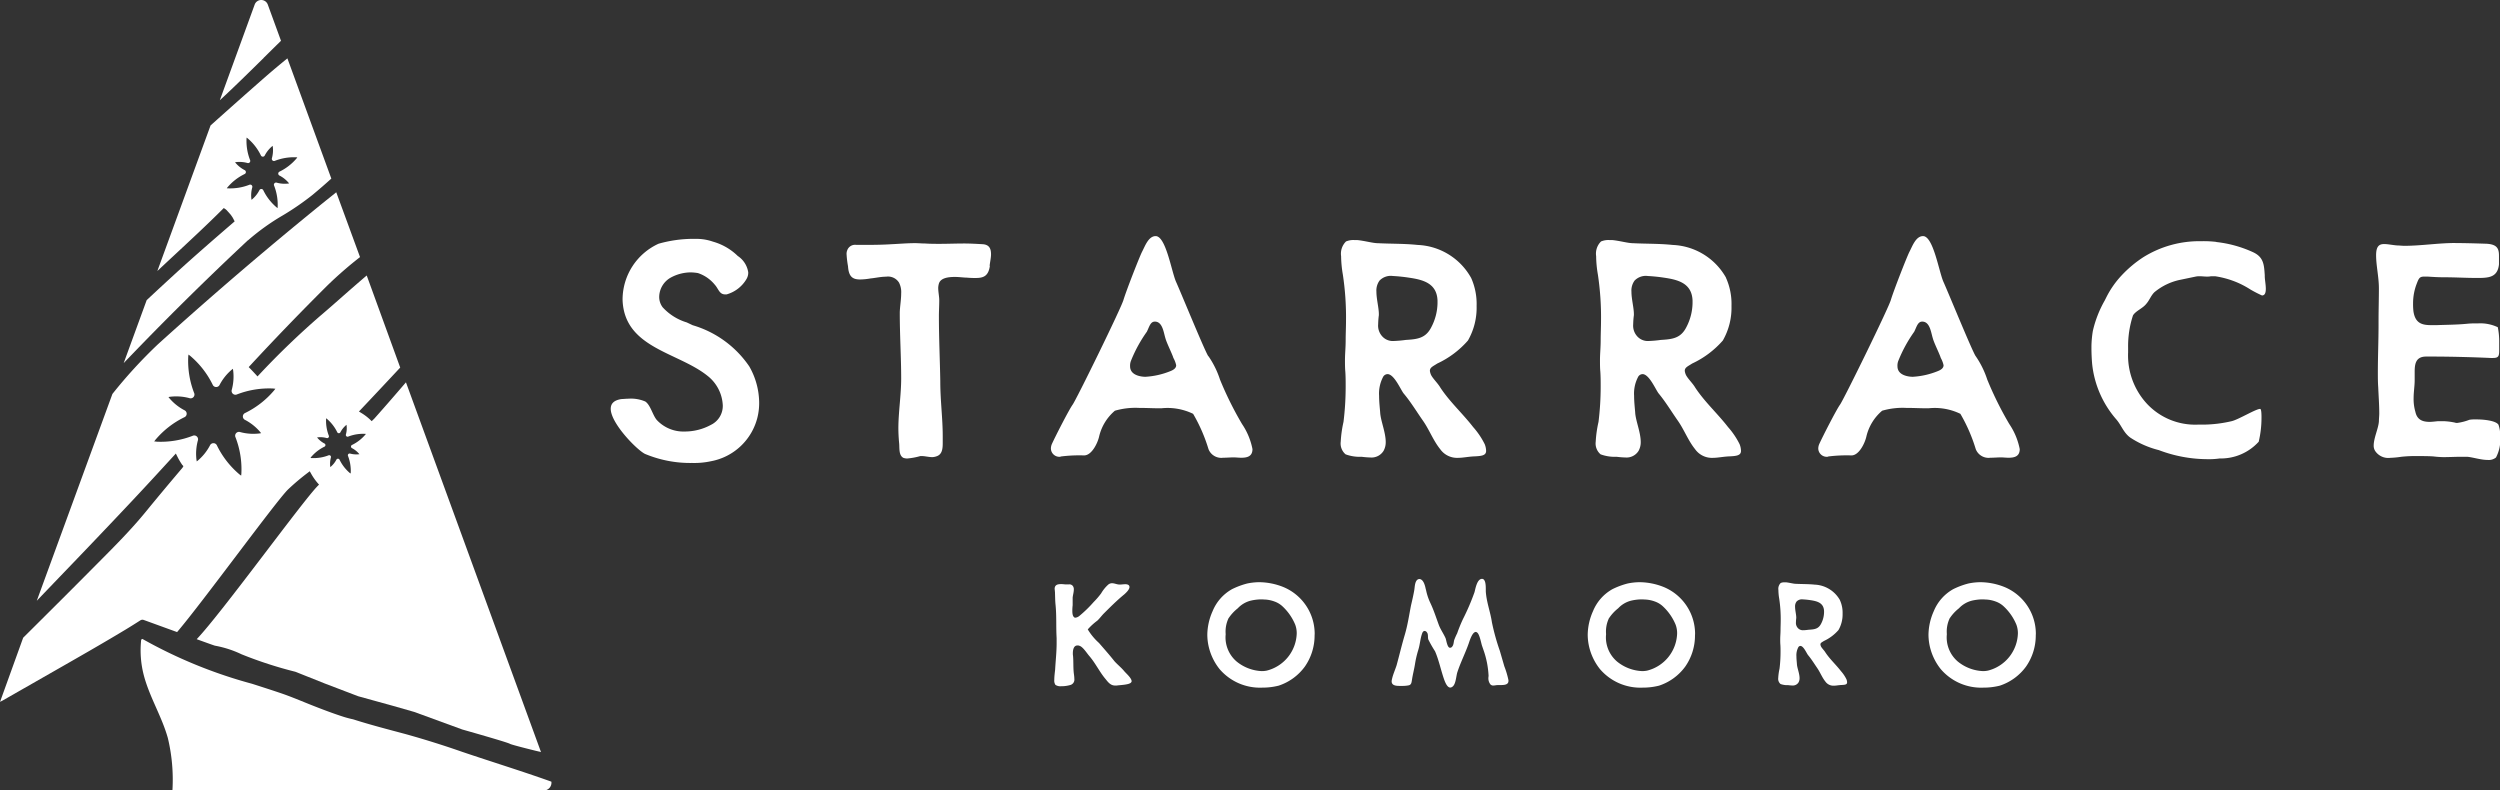
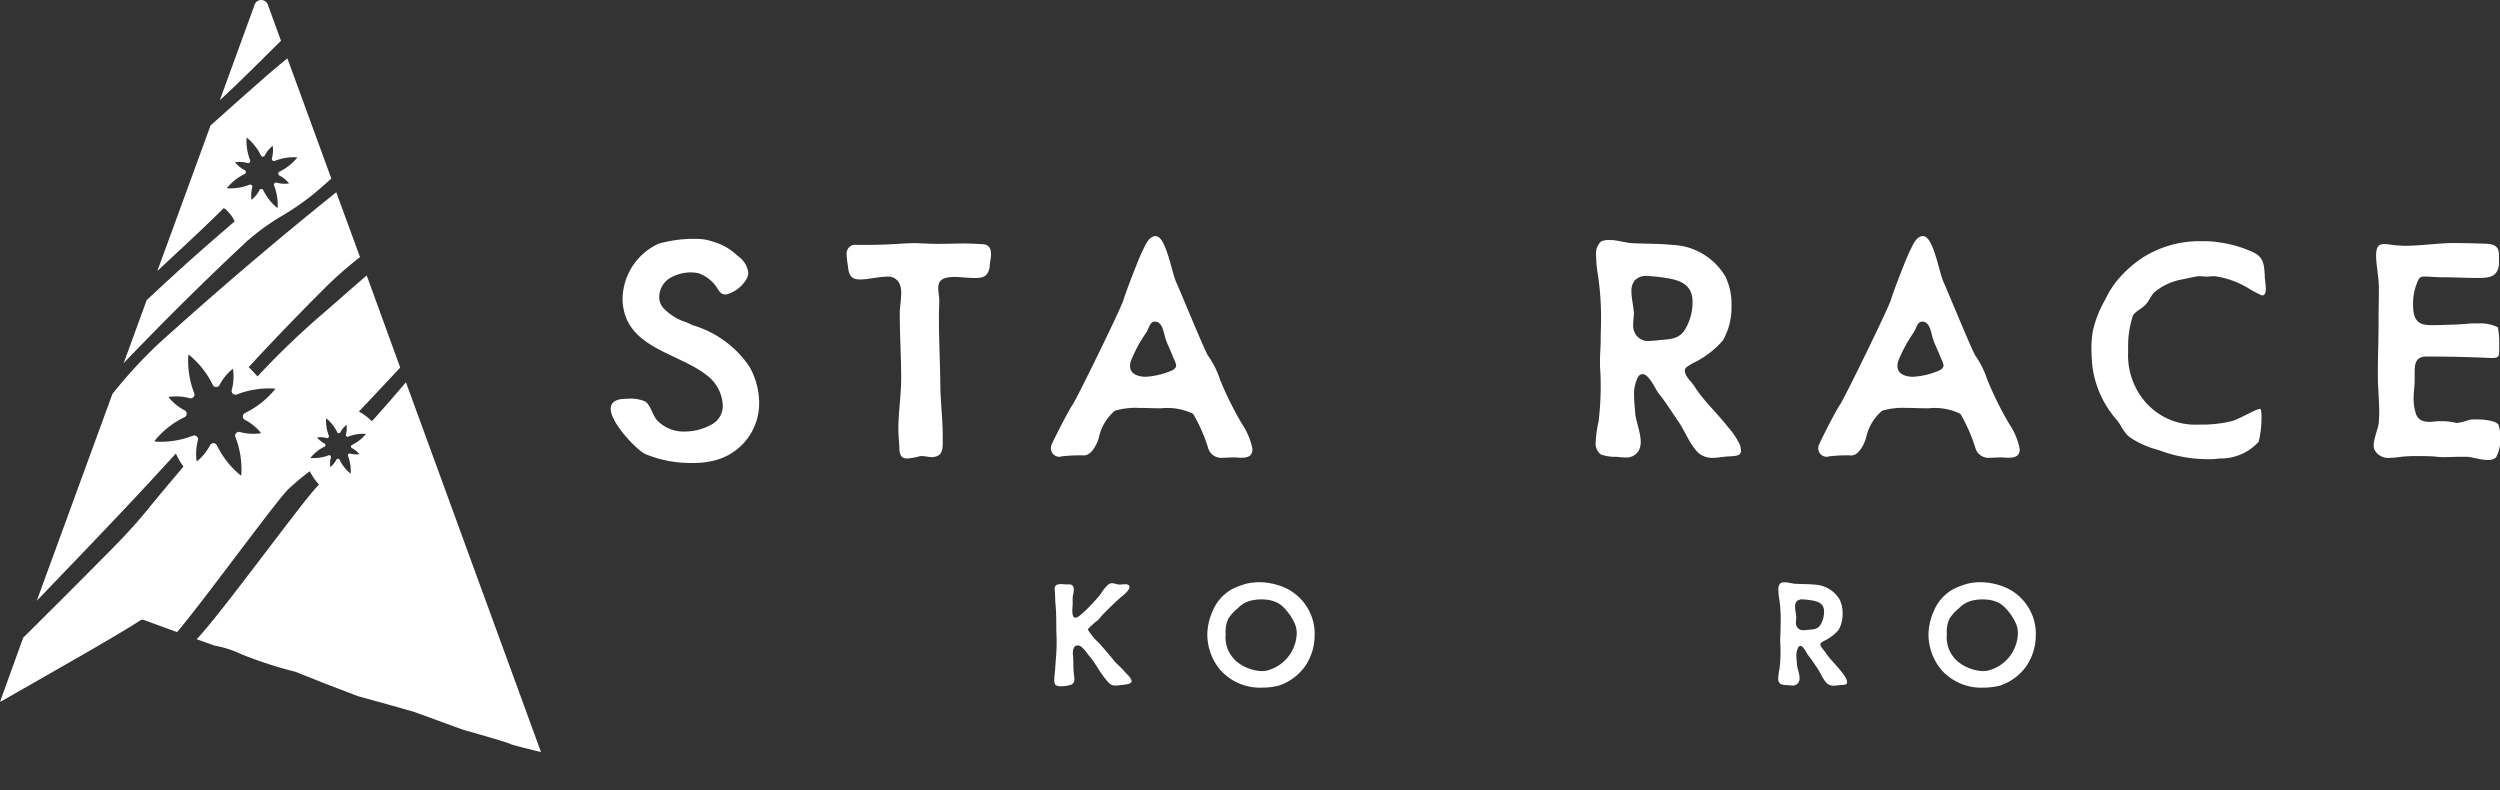
<svg xmlns="http://www.w3.org/2000/svg" width="115.701" height="36.583" viewBox="0 0 115.701 36.583">
  <rect x="0" y="0" width="115.701" height="36.583" fill="#333333" stroke="none" />
  <defs>
    <clipPath id="a">
      <path fill="#fff" d="M0 0h115.701v36.583H0z" />
    </clipPath>
  </defs>
  <g clip-path="url(#a)" fill="#fff">
    <path d="M1.102 31.861l1.335-.763c1.11-.634 2.258-1.288 3.354-1.948.252-.152.494-.305.705-.44a.178.178 0 01.159-.017l1.541.56c1.16-1.358 4.585-6.064 5.134-6.6a10.678 10.678 0 01.919-.777l.086-.066.054.094a2.644 2.644 0 00.318.459l.058.065-.062.062c-.7.707-4.461 5.9-5.6 7.092.44.159.779.282.843.3a4.861 4.861 0 011.236.4 18.81 18.81 0 002.489.808l1.354.54 1.551.592 1.6.442 1 .286 2.221.812s2.087.589 2.2.661c.064.041.819.232 1.441.384l-6.25-17.113c-.477.556-.963 1.118-1.452 1.666a.48.48 0 01-.036.036l-.021.02-.077.076-.068-.067a2.419 2.419 0 00-.422-.319l-.1-.061.079-.084c.611-.646 1.225-1.3 1.831-1.95l-1.55-4.262c-.37.315-.735.634-1.093.948-.339.3-.68.6-1.023.891a37.532 37.532 0 00-2.87 2.76l-.069.073-.067-.074c-.092-.1-.184-.2-.278-.295l-.062-.063.06-.065a123.504 123.504 0 013.582-3.712 18.179 18.179 0 011.51-1.314l-1.1-3-.49.393a186.222 186.222 0 00-7.755 6.635 22.126 22.126 0 00-2.115 2.307l-3.5 9.571.805-.84c1.1-1.143 2.234-2.325 3.339-3.5.758-.8 1.526-1.638 2.2-2.374l.092-.1.061.122a3.181 3.181 0 00.233.4l.057.061-.043.074c-.661.778-1.2 1.426-1.7 2.038-.67.821-1.432 1.587-2.169 2.327l-.323.325c-.885.893-1.79 1.794-2.666 2.665l-.516.513-1.07 2.966c.036-.017.073-.034.109-.054.33-.188.661-.376.988-.565m13.272-10.675l.02-.027a1.9 1.9 0 01.63-.49.082.082 0 000-.142 1.072 1.072 0 01-.333-.266l-.016-.02h.025a1.082 1.082 0 01.425.032.083.083 0 00.1-.1 1.9 1.9 0 01-.13-.788v-.039.011l.028.019a1.9 1.9 0 01.49.631.082.082 0 00.143 0 1.08 1.08 0 01.266-.333l.02-.016a.17.17 0 010 .025 1.067 1.067 0 01-.031.425.082.082 0 00.1.1 1.892 1.892 0 01.788-.13h.045-.006l-.019.027a1.9 1.9 0 01-.631.49.082.082 0 000 .142 1.084 1.084 0 01.334.266l.016.02h-.025a1.094 1.094 0 01-.408-.033.082.082 0 00-.1.1 1.9 1.9 0 01.13.788v.039-.011l-.03-.006a1.9 1.9 0 01-.49-.631.082.082 0 00-.142 0 1.09 1.09 0 01-.266.333l-.02.016v-.025a1.091 1.091 0 01.031-.425.082.082 0 00-.1-.1 1.892 1.892 0 01-.788.13h-.039.006m-7.14-.759c-.025 0-.049-.005-.072-.009l-.013.006v-.007h-.027.01-.01v-.006h-.008l.013-.005a.728.728 0 01.042-.06 4.1 4.1 0 011.362-1.058.177.177 0 000-.307 2.35 2.35 0 01-.72-.574 1.001 1.001 0 01-.033-.043h-.01H7.801h-.008.009v-.005h.01l.054-.009a2.349 2.349 0 01.918.068.177.177 0 00.208-.225 4.114 4.114 0 01-.28-1.7c0-.025.006-.049.009-.072l-.005-.013h.006v-.007.01-.01h.006v-.008l.006.013a.938.938 0 01.059.042 4.108 4.108 0 011.059 1.362.176.176 0 00.306 0 2.359 2.359 0 01.575-.72l.043-.034v-.01.014-.007.005h.005v.01c0 .017.006.036.009.054a2.346 2.346 0 01-.067.918.177.177 0 00.225.208 4.111 4.111 0 011.7-.28l.073.009.012-.005v.006h.006-.01.01v.006h.007l-.012.006a1.729 1.729 0 01-.043.059 4.108 4.108 0 01-1.362 1.059.176.176 0 000 .306 2.343 2.343 0 01.72.575l.034.043h.01-.014.008-.005v.005h-.01c-.017 0-.036.006-.054.009a2.349 2.349 0 01-.919-.067.177.177 0 00-.208.225 4.1 4.1 0 01.28 1.7c0 .025-.005.049-.009.073l.006.012h-.007v.007-.01.01h-.006v.007l-.005-.012-.06-.043a4.1 4.1 0 01-1.058-1.362.177.177 0 00-.307 0 2.334 2.334 0 01-.574.72l-.043.034v.01-.014.008-.005h-.005v-.01c0-.017-.006-.036-.009-.054a2.352 2.352 0 01.068-.919.177.177 0 00-.225-.208 4.1 4.1 0 01-1.7.28" />
    <path d="M11.476 11.124a10.5 10.5 0 011.614-1.157 12.489 12.489 0 001.371-.945c.3-.249.59-.5.873-.757l-2.033-5.564a39.26 39.26 0 00-.956.8c-.869.76-1.74 1.535-2.6 2.305l-2.463 6.737c.253-.236.505-.474.759-.709.751-.7 1.526-1.416 2.261-2.151l.055-.055.064.043a.482.482 0 01.108.1l.041.044.088.1c.028.031.051.067.074.1l.03.045c.021.035.032.057.043.079l.055.106-.056.049c-.886.764-1.827 1.579-2.73 2.406-.428.393-.857.79-1.285 1.189l-1.064 2.914a144.829 144.829 0 015.751-5.685m-.937-2.4l-.043-.005h-.007.006-.006.008l.025-.035a2.411 2.411 0 01.8-.624.1.1 0 000-.181 1.383 1.383 0 01-.424-.339l-.019-.025h-.006.006l.032-.005a1.39 1.39 0 01.542.04.1.1 0 00.122-.133 2.414 2.414 0 01-.165-1c0-.014 0-.029.005-.042v-.008.006-.006.007l.035.025a2.415 2.415 0 01.624.8.1.1 0 00.181 0 1.384 1.384 0 01.339-.424l.025-.02v-.006.006c0 .01 0 .021.005.032a1.378 1.378 0 01-.04.542.1.1 0 00.133.122 2.414 2.414 0 011-.165l.042.005h.008-.006.006-.007l-.025.035a2.423 2.423 0 01-.8.624.1.1 0 000 .181 1.387 1.387 0 01.425.338l.019.026h.006-.005l-.032.005a1.372 1.372 0 01-.541-.04.1.1 0 00-.123.133 2.431 2.431 0 01.166 1c0 .014 0 .029-.006.043v.007-.006.006-.008l-.035-.025a2.42 2.42 0 01-.624-.8.1.1 0 00-.181 0 1.383 1.383 0 01-.338.424l-.026.02v.005-.006c0-.01 0-.021-.005-.032a1.375 1.375 0 01.04-.542.1.1 0 00-.133-.122 2.417 2.417 0 01-1 .165" />
    <path d="M12.197 2.683c.266-.262.536-.529.808-.795L12.393.211a.323.323 0 00-.606 0L10.173 4.64l.129-.119c.644-.6 1.281-1.229 1.9-1.838" />
-     <path d="M25.519 36.176c-1.367-.489-2.755-.915-4.13-1.381a42.544 42.544 0 00-2.614-.82c-.813-.218-1.628-.427-2.43-.684a4.758 4.758 0 01-.43-.112c-.5-.16-.985-.345-1.47-.536s-.966-.4-1.461-.567c-.437-.148-.877-.289-1.317-.43a22.027 22.027 0 01-5.078-2.077l-.054.032a4.564 4.564 0 00.12 1.649c.264 1.01.835 1.908 1.114 2.91a8.271 8.271 0 01.211 2.424h17.183a.358.358 0 00.355-.407" />
    <path d="M32.27 11.055a2.315 2.315 0 01.727.129 2.677 2.677 0 011.147.663 1.1 1.1 0 01.485.76.581.581 0 01-.081.307 1.558 1.558 0 01-.921.711h-.065c-.275 0-.307-.259-.485-.453a1.69 1.69 0 00-.776-.534 2.282 2.282 0 00-.339-.032 1.957 1.957 0 00-.921.242 1.041 1.041 0 00-.533.889.794.794 0 00.161.485 2.483 2.483 0 001.115.7l.275.13a4.8 4.8 0 012.618 1.906 3.425 3.425 0 01.457 1.641 2.789 2.789 0 01-.081.727 2.73 2.73 0 01-2.149 2.02 3.671 3.671 0 01-.873.08 5.415 5.415 0 01-2.182-.42c-.388-.194-1.584-1.422-1.584-2.085 0-.242.145-.4.5-.453.081 0 .194-.016.323-.016a1.67 1.67 0 01.776.13c.242.161.339.63.533.856a1.687 1.687 0 001.293.533 2.54 2.54 0 001.212-.308.975.975 0 00.549-.9 1.839 1.839 0 00-.711-1.373c-1.374-1.1-3.846-1.277-3.927-3.507v-.049a2.848 2.848 0 011.665-2.554 5.9 5.9 0 011.6-.226z" />
    <path d="M45.812 12.3c-.065.485-.307.565-.646.565a3.781 3.781 0 01-.42-.016c-.146 0-.339-.032-.55-.032-.323 0-.663.049-.743.307a.813.813 0 00-.032.194c0 .194.048.4.048.582 0 .258-.016.485-.016.727 0 1.019.048 2.037.064 3.022 0 .9.113 1.7.113 2.537v.308c0 .259-.016.549-.307.63a.582.582 0 01-.178.032c-.161 0-.339-.049-.485-.049h-.066a3.186 3.186 0 01-.614.113.559.559 0 01-.177-.033c-.227-.129-.162-.484-.194-.711a7.932 7.932 0 01-.032-.646c0-.744.13-1.552.13-2.312 0-.986-.065-1.988-.065-3.038 0-.242.065-.6.065-.9a.957.957 0 00-.1-.5.6.6 0 00-.6-.275c-.242 0-.517.064-.711.08a3.046 3.046 0 01-.485.049c-.339 0-.533-.113-.565-.615a4.352 4.352 0 01-.065-.533.443.443 0 01.032-.21.384.384 0 01.42-.242h.177c.5 0 .954 0 1.454-.032.356-.016.727-.049 1.083-.049.162 0 .307.016.468.016.227.016.453.016.679.016.372 0 .76-.016 1.115-.016.291 0 .565.016.856.032.323.016.4.211.4.469 0 .161-.049.372-.065.533" />
    <path d="M55.929 16.486a4.176 4.176 0 01.533 1.082 15.91 15.91 0 001.018 2.053 3.142 3.142 0 01.485 1.163c0 .339-.242.4-.517.4-.13 0-.242-.016-.356-.016-.145 0-.323.016-.485.016a.635.635 0 01-.678-.4 7.568 7.568 0 00-.711-1.632 2.712 2.712 0 00-1.454-.258h-.243c-.177 0-.485-.016-.808-.016a3.4 3.4 0 00-1.115.13 2.235 2.235 0 00-.727 1.18c-.065.307-.34.889-.7.889a6.924 6.924 0 00-1.067.048.145.145 0 01-.08.016.392.392 0 01-.388-.387.557.557 0 01.048-.211c.194-.42.792-1.584.954-1.81.162-.211 2.3-4.574 2.36-4.865.146-.468.727-1.956.856-2.214.13-.242.291-.727.63-.727.469 0 .727 1.6.937 2.1.227.5 1.342 3.232 1.5 3.458m-3.62.468c0 .437.549.485.711.485a3.627 3.627 0 001.147-.259c.21-.08.275-.177.275-.275a1.222 1.222 0 00-.129-.339c-.065-.211-.307-.679-.372-.921-.081-.259-.13-.76-.485-.76-.21 0-.258.242-.371.468a6.413 6.413 0 00-.727 1.325.617.617 0 00-.049.275" />
-     <path d="M68.079 12.849a2.953 2.953 0 01.259 1.309 3.049 3.049 0 01-.4 1.6 4.284 4.284 0 01-1.422 1.067c-.194.129-.34.177-.34.339a.619.619 0 00.065.21c.1.177.308.372.42.566.437.663 1.034 1.2 1.519 1.827a3.565 3.565 0 01.534.792.877.877 0 01.064.307c0 .226-.226.242-.6.258-.258.016-.485.065-.7.065a.955.955 0 01-.824-.4c-.323-.4-.5-.889-.792-1.309-.307-.436-.565-.873-.906-1.277-.145-.194-.436-.889-.743-.889a.245.245 0 00-.211.146 1.65 1.65 0 00-.177.856c0 .275.032.549.049.759.016.388.258.921.258 1.39a.827.827 0 01-.1.4.652.652 0 01-.614.307 3.7 3.7 0 01-.4-.032 1.9 1.9 0 01-.743-.113.655.655 0 01-.226-.582 5.466 5.466 0 01.129-.921 13.39 13.39 0 00.1-1.632c0-.242 0-.468-.016-.694-.016-.178-.016-.356-.016-.534 0-.291.032-.582.032-.9 0-.307.016-.614.016-.921a13.235 13.235 0 00-.146-2.133 5.385 5.385 0 01-.081-.857.792.792 0 01.227-.678.871.871 0 01.388-.065h.129c.339.032.727.145.954.145.614.032 1.228.016 1.842.081a2.971 2.971 0 012.473 1.519m-4.266 1.681v.049a3.665 3.665 0 00-.032.42.733.733 0 00.178.55.658.658 0 00.549.226 5.334 5.334 0 00.549-.049c.549-.032.921-.08 1.18-.582a2.487 2.487 0 00.291-1.115v-.129c-.032-.775-.63-.954-1.292-1.051a7.71 7.71 0 00-.776-.082.723.723 0 00-.614.211.781.781 0 00-.146.517c0 .339.113.744.113 1.034" />
    <path d="M79.876 12.849a2.953 2.953 0 01.258 1.309 3.049 3.049 0 01-.4 1.6 4.285 4.285 0 01-1.422 1.067c-.194.129-.34.177-.34.339a.619.619 0 00.065.21c.1.177.307.372.42.566.436.663 1.034 1.2 1.519 1.827a3.565 3.565 0 01.534.792.877.877 0 01.064.307c0 .226-.226.242-.6.258-.258.016-.485.065-.7.065a.954.954 0 01-.824-.4c-.323-.4-.5-.889-.792-1.309-.306-.436-.566-.873-.9-1.277-.145-.194-.436-.889-.743-.889a.245.245 0 00-.211.146 1.65 1.65 0 00-.177.856c0 .275.032.549.049.759.016.388.258.921.258 1.39a.827.827 0 01-.1.4.652.652 0 01-.614.307 3.7 3.7 0 01-.4-.032 1.9 1.9 0 01-.743-.113.654.654 0 01-.227-.582 5.457 5.457 0 01.13-.921 13.39 13.39 0 00.1-1.632c0-.242 0-.468-.016-.694-.016-.178-.016-.356-.016-.534 0-.291.032-.582.032-.9 0-.307.016-.614.016-.921a13.236 13.236 0 00-.145-2.133 5.31 5.31 0 01-.081-.857.792.792 0 01.226-.678.874.874 0 01.388-.065h.13c.339.032.727.145.954.145.614.032 1.228.016 1.842.081a2.971 2.971 0 012.473 1.519m-4.266 1.681v.049a3.66 3.66 0 00-.032.42.735.735 0 00.177.55.66.66 0 00.55.226 5.334 5.334 0 00.549-.049c.549-.032.921-.08 1.18-.582a2.487 2.487 0 00.291-1.115v-.129c-.032-.775-.63-.954-1.293-1.051a7.674 7.674 0 00-.775-.081.723.723 0 00-.614.211.781.781 0 00-.146.517c0 .339.113.744.113 1.034" />
    <path d="M91.438 16.486a4.175 4.175 0 01.533 1.082 15.91 15.91 0 001.018 2.053 3.142 3.142 0 01.485 1.163c0 .339-.242.4-.517.4-.13 0-.242-.016-.356-.016-.146 0-.323.016-.485.016a.635.635 0 01-.678-.4 7.567 7.567 0 00-.711-1.632 2.714 2.714 0 00-1.455-.258h-.242c-.177 0-.485-.016-.808-.016a3.4 3.4 0 00-1.115.13 2.236 2.236 0 00-.727 1.18c-.064.307-.339.889-.694.889a6.923 6.923 0 00-1.067.048.146.146 0 01-.081.016.393.393 0 01-.388-.387.559.559 0 01.049-.211c.194-.42.792-1.584.954-1.81.162-.211 2.3-4.574 2.36-4.865.146-.468.727-1.956.856-2.214.13-.242.291-.727.63-.727.469 0 .727 1.6.937 2.1.227.5 1.342 3.232 1.5 3.458m-3.62.468c0 .437.549.485.711.485a3.63 3.63 0 001.147-.259c.21-.08.275-.177.275-.275a1.223 1.223 0 00-.129-.339c-.065-.211-.308-.679-.372-.921-.081-.259-.13-.76-.485-.76-.21 0-.258.242-.372.468a6.454 6.454 0 00-.727 1.325.617.617 0 00-.049.275" />
    <path d="M102.564 11.2a5.517 5.517 0 011.7.468c.5.227.518.582.55 1.067v.049c0 .145.049.388.049.582 0 .161-.032.308-.178.308a5.7 5.7 0 01-.533-.275 4.327 4.327 0 00-.533-.291 4.216 4.216 0 00-1.1-.323h-.194a.8.8 0 01-.178.016c-.129 0-.226-.016-.339-.016a.85.85 0 00-.194.016l-.7.146a2.727 2.727 0 00-1.212.581c-.161.162-.226.372-.372.534-.162.211-.485.323-.614.534a4.547 4.547 0 00-.226 1.486v.227a3.3 3.3 0 00.84 2.343 3.052 3.052 0 002.376 1h.21a5.955 5.955 0 001.374-.162c.323-.081 1.115-.566 1.309-.566.048 0 .064.161.064.387a4.8 4.8 0 01-.129 1.132 2.371 2.371 0 01-1.811.775 3.339 3.339 0 01-.566.033 6.364 6.364 0 01-2.246-.42 4.268 4.268 0 01-1.325-.582c-.307-.227-.4-.55-.63-.825a4.635 4.635 0 01-1.131-2.585 9.231 9.231 0 01-.032-.68v-.145a4.815 4.815 0 01.065-.7 5.176 5.176 0 01.549-1.406l.081-.161a4.268 4.268 0 01.7-1 5.414 5.414 0 011-.84 4.9 4.9 0 012.682-.744 4.994 4.994 0 01.7.032" />
    <path d="M113.633 11.249c.453 0 .97.016 1.455.032.485.032.566.227.566.565v.388c-.065.614-.485.63-1.018.63-.517 0-1-.032-1.551-.032-.258 0-.5-.016-.744-.032h-.129c-.211 0-.259.049-.356.307a2.5 2.5 0 00-.178.921 2.979 2.979 0 00.016.372c.081.566.4.647.825.647h.258c.468-.017.937-.017 1.422-.065.162-.016.323-.016.5-.016a1.889 1.889 0 01.9.178 3.313 3.313 0 01.065.711v.356c0 .275-.032.356-.291.356h-.104a65.09 65.09 0 00-2.5-.065h-.517c-.469.016-.5.372-.5.727v.372c0 .258-.049.549-.049.824a2.111 2.111 0 00.081.631c.081.388.356.468.663.468.113 0 .226-.016.388-.032h.242a3 3 0 01.533.065.276.276 0 00.113.016 2.424 2.424 0 00.565-.146 1.766 1.766 0 01.323-.016c.388 0 .9.065 1.018.243a1.449 1.449 0 01.08.549 1.741 1.741 0 01-.194.97.53.53 0 01-.387.113c-.323 0-.7-.13-.953-.146h-.291c-.243 0-.518.016-.792.016a4.277 4.277 0 01-.469-.032c-.226-.016-.468-.016-.7-.016a6.211 6.211 0 00-.792.032 4.061 4.061 0 01-.5.048.729.729 0 01-.711-.323.451.451 0 01-.065-.242c0-.356.226-.808.242-1.132 0-.113.016-.242.016-.356 0-.4-.032-.824-.048-1.212-.017-.226-.017-.469-.017-.7 0-.727.032-1.454.032-2.181v-.194c0-.5.016-1 .016-1.5 0-.534-.129-1.051-.129-1.535 0-.421.145-.518.372-.518.177 0 .387.049.614.065.1 0 .21.016.323.016.775 0 1.568-.13 2.359-.13" />
    <path d="M49.085 27.031a1.988 1.988 0 01.214.016h.168a.193.193 0 01.192.084.256.256 0 01.038.153c0 .123-.046.268-.054.376v.352a2.146 2.146 0 00-.015.253c0 .123.015.246.076.292a.074.074 0 00.069.03.366.366 0 00.192-.091 5.68 5.68 0 00.652-.636 3.549 3.549 0 00.345-.4 1.691 1.691 0 01.33-.406.273.273 0 01.176-.062c.107 0 .207.054.337.062h.023c.069 0 .169-.016.253-.016s.192.023.192.13c0 .123-.169.276-.246.345-.329.268-.635.575-.935.873-.107.108-.2.238-.306.337a2.789 2.789 0 00-.444.406 2.75 2.75 0 00.521.629c.245.283.49.559.72.85.146.161.314.291.452.46.076.092.337.314.337.459a.081.081 0 01-.023.054c-.076.115-.536.123-.667.146h-.069c-.191 0-.3-.115-.421-.268l-.031-.038c-.283-.337-.459-.728-.751-1.065-.107-.122-.291-.422-.452-.468a.191.191 0 00-.092-.016c-.176 0-.214.2-.214.368a.5.5 0 00.008.108c.023.245.008.5.03.751.008.092.031.207.031.322a.256.256 0 01-.169.276 1.483 1.483 0 01-.437.062.421.421 0 01-.268-.062.349.349 0 01-.054-.23c0-.176.031-.391.039-.475.023-.414.069-.82.069-1.226v-.235c-.03-.5 0-1-.046-1.5-.023-.207-.023-.406-.03-.613 0-.031-.008-.062-.008-.1 0-.023-.008-.038-.008-.062 0-.183.13-.222.276-.222" />
    <path d="M60.84 29.41a2.51 2.51 0 01-.452 1.441 2.441 2.441 0 01-1.211.881 3.079 3.079 0 01-.766.092 2.46 2.46 0 01-1.969-.858 2.6 2.6 0 01-.544-1.264 2.526 2.526 0 01-.023-.329 2.747 2.747 0 01.245-1.088 2.059 2.059 0 01.9-1.019 3.584 3.584 0 01.7-.261 2.837 2.837 0 01.552-.061 3.075 3.075 0 011.1.215 2.348 2.348 0 011.472 2.168zm-4-.759a1.439 1.439 0 00-.115.7 1.467 1.467 0 00.506 1.264 1.971 1.971 0 001.165.444 1.154 1.154 0 00.23-.023 1.832 1.832 0 001.387-1.724 1.128 1.128 0 00-.069-.4 2.413 2.413 0 00-.582-.843 1.059 1.059 0 00-.376-.23 1.483 1.483 0 00-.437-.092c-.054 0-.1-.008-.154-.008a2.259 2.259 0 00-.521.062 1.236 1.236 0 00-.59.352 1.959 1.959 0 00-.444.49" />
-     <path d="M65.989 27.273c0 .016.008.023.008.03a2.594 2.594 0 00.191.583c.169.352.276.7.406 1.049.084.214.215.391.307.6.038.091.076.444.207.444a.12.12 0 00.1-.054c.069-.076.069-.215.092-.3a2.854 2.854 0 01.138-.314 6.961 6.961 0 01.268-.659 10.517 10.517 0 00.536-1.249c.039-.146.115-.613.345-.613.168 0 .176.3.176.483v.092c.03.5.214.957.283 1.433a10.156 10.156 0 00.368 1.326l.207.713a4.034 4.034 0 01.191.643v.031c0 .253-.368.176-.567.2a1.035 1.035 0 01-.146.016.173.173 0 01-.153-.1.45.45 0 01-.062-.268c0-.03.008-.054.008-.084a4.185 4.185 0 00-.238-1.2l-.069-.2c-.038-.122-.115-.544-.23-.605a.082.082 0 00-.054-.023c-.168 0-.291.429-.33.536-.153.437-.375.874-.521 1.318-.061.184-.069.543-.214.666a.188.188 0 01-.115.054c-.146 0-.238-.246-.284-.368 0-.008-.008-.016-.008-.023-.146-.422-.238-.881-.414-1.287a5.783 5.783 0 01-.314-.551c-.03-.108.008-.238-.061-.322a.134.134 0 00-.108-.069c-.054 0-.092.046-.115.115-.084.23-.1.5-.168.728 0 .008-.008.016-.008.03a4.545 4.545 0 00-.154.659c-.038.237-.1.467-.138.713-.023.13-.023.23-.138.268a1.374 1.374 0 01-.322.03h-.107c-.192 0-.376-.023-.376-.214a.524.524 0 01.016-.1c.046-.214.146-.429.214-.644.13-.475.238-.935.376-1.4s.2-.911.291-1.372c.054-.229.115-.49.154-.727.023-.146.023-.483.237-.49.192.015.261.321.292.475" />
-     <path d="M78.445 29.41a2.51 2.51 0 01-.452 1.441 2.441 2.441 0 01-1.211.881 3.079 3.079 0 01-.766.092 2.46 2.46 0 01-1.969-.858 2.6 2.6 0 01-.544-1.264 2.526 2.526 0 01-.023-.329 2.747 2.747 0 01.245-1.088 2.059 2.059 0 01.9-1.019 3.584 3.584 0 01.7-.261 2.837 2.837 0 01.552-.061 3.075 3.075 0 011.1.215 2.348 2.348 0 011.472 2.168zm-4-.759a1.439 1.439 0 00-.115.7 1.467 1.467 0 00.506 1.264 1.971 1.971 0 001.165.444 1.149 1.149 0 00.23-.023 1.832 1.832 0 001.387-1.724 1.128 1.128 0 00-.069-.4 2.413 2.413 0 00-.582-.843 1.059 1.059 0 00-.376-.23 1.483 1.483 0 00-.437-.092c-.054 0-.1-.008-.154-.008a2.259 2.259 0 00-.521.062 1.236 1.236 0 00-.59.352 1.959 1.959 0 00-.444.49" />
    <path d="M85.154 27.779a1.4 1.4 0 01.122.621 1.447 1.447 0 01-.191.759 2.029 2.029 0 01-.674.506c-.092.061-.161.084-.161.161a.3.3 0 00.03.1c.046.084.146.176.2.268.207.314.49.567.72.866a1.674 1.674 0 01.253.375.408.408 0 01.031.146c0 .107-.108.115-.284.122-.122.008-.23.031-.33.031a.452.452 0 01-.391-.192c-.154-.192-.238-.421-.375-.621s-.269-.414-.429-.606c-.069-.091-.207-.421-.352-.421a.115.115 0 00-.1.069.78.78 0 00-.084.406c0 .13.016.26.023.36.008.184.123.437.123.659a.4.4 0 01-.046.191.309.309 0 01-.291.146 1.71 1.71 0 01-.191-.016.91.91 0 01-.353-.053.312.312 0 01-.107-.277 2.642 2.642 0 01.061-.437 6.268 6.268 0 00.046-.773c0-.115 0-.223-.008-.33-.007-.084-.007-.168-.007-.253 0-.138.015-.276.015-.429s.008-.291.008-.437a6.35 6.35 0 00-.069-1.011 2.5 2.5 0 01-.038-.406.375.375 0 01.107-.322.424.424 0 01.184-.031h.062c.161.016.345.069.452.069.291.015.582.008.873.038a1.409 1.409 0 011.172.72m-2.023.8v.023a1.71 1.71 0 00-.015.2.346.346 0 00.084.26.311.311 0 00.26.107c.092 0 .184-.016.26-.023.26-.016.437-.038.559-.276a1.183 1.183 0 00.138-.529v-.061c-.015-.368-.3-.452-.613-.5a3.626 3.626 0 00-.368-.038.342.342 0 00-.291.1.37.37 0 00-.069.245c0 .161.054.352.054.49" />
    <path d="M94.216 29.41a2.51 2.51 0 01-.452 1.441 2.441 2.441 0 01-1.211.881 3.078 3.078 0 01-.766.092 2.46 2.46 0 01-1.969-.858 2.6 2.6 0 01-.544-1.264 2.526 2.526 0 01-.023-.329 2.747 2.747 0 01.245-1.088 2.059 2.059 0 01.9-1.019 3.584 3.584 0 01.7-.261 2.837 2.837 0 01.552-.061 3.076 3.076 0 011.1.215 2.348 2.348 0 011.472 2.168zm-4-.759a1.439 1.439 0 00-.115.7 1.467 1.467 0 00.506 1.264 1.971 1.971 0 001.165.444 1.154 1.154 0 00.23-.023 1.832 1.832 0 001.387-1.724 1.128 1.128 0 00-.069-.4 2.413 2.413 0 00-.582-.843 1.059 1.059 0 00-.376-.23 1.483 1.483 0 00-.437-.092c-.054 0-.1-.008-.154-.008a2.259 2.259 0 00-.521.062 1.236 1.236 0 00-.59.352 1.959 1.959 0 00-.444.49" />
  </g>
</svg>